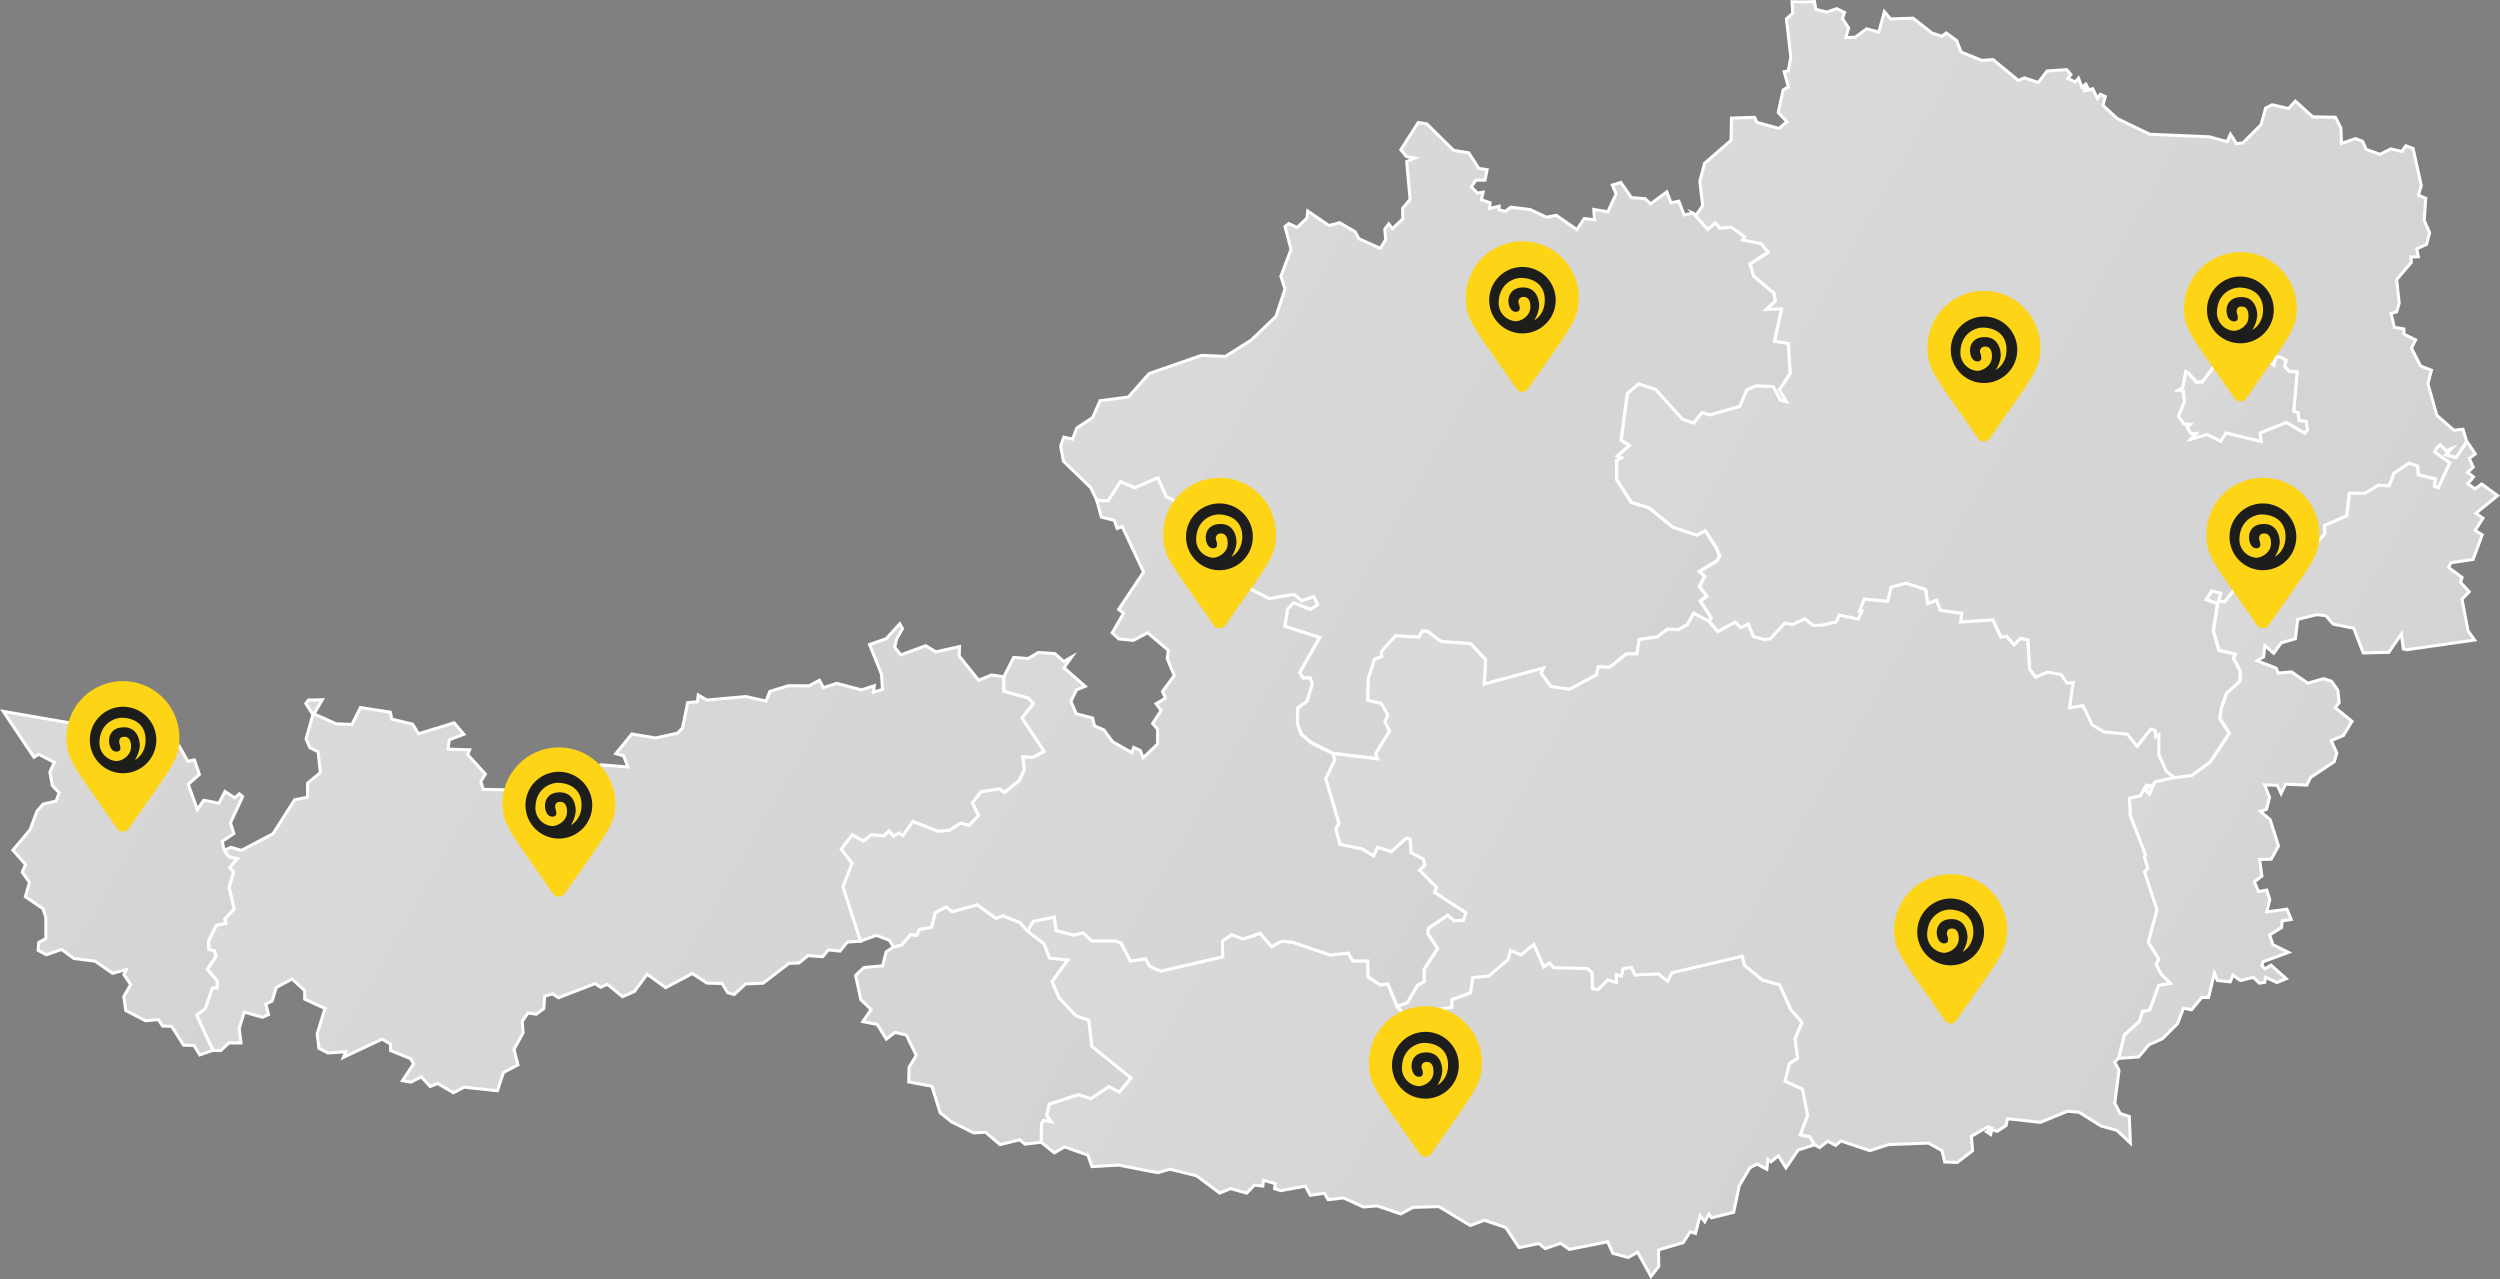
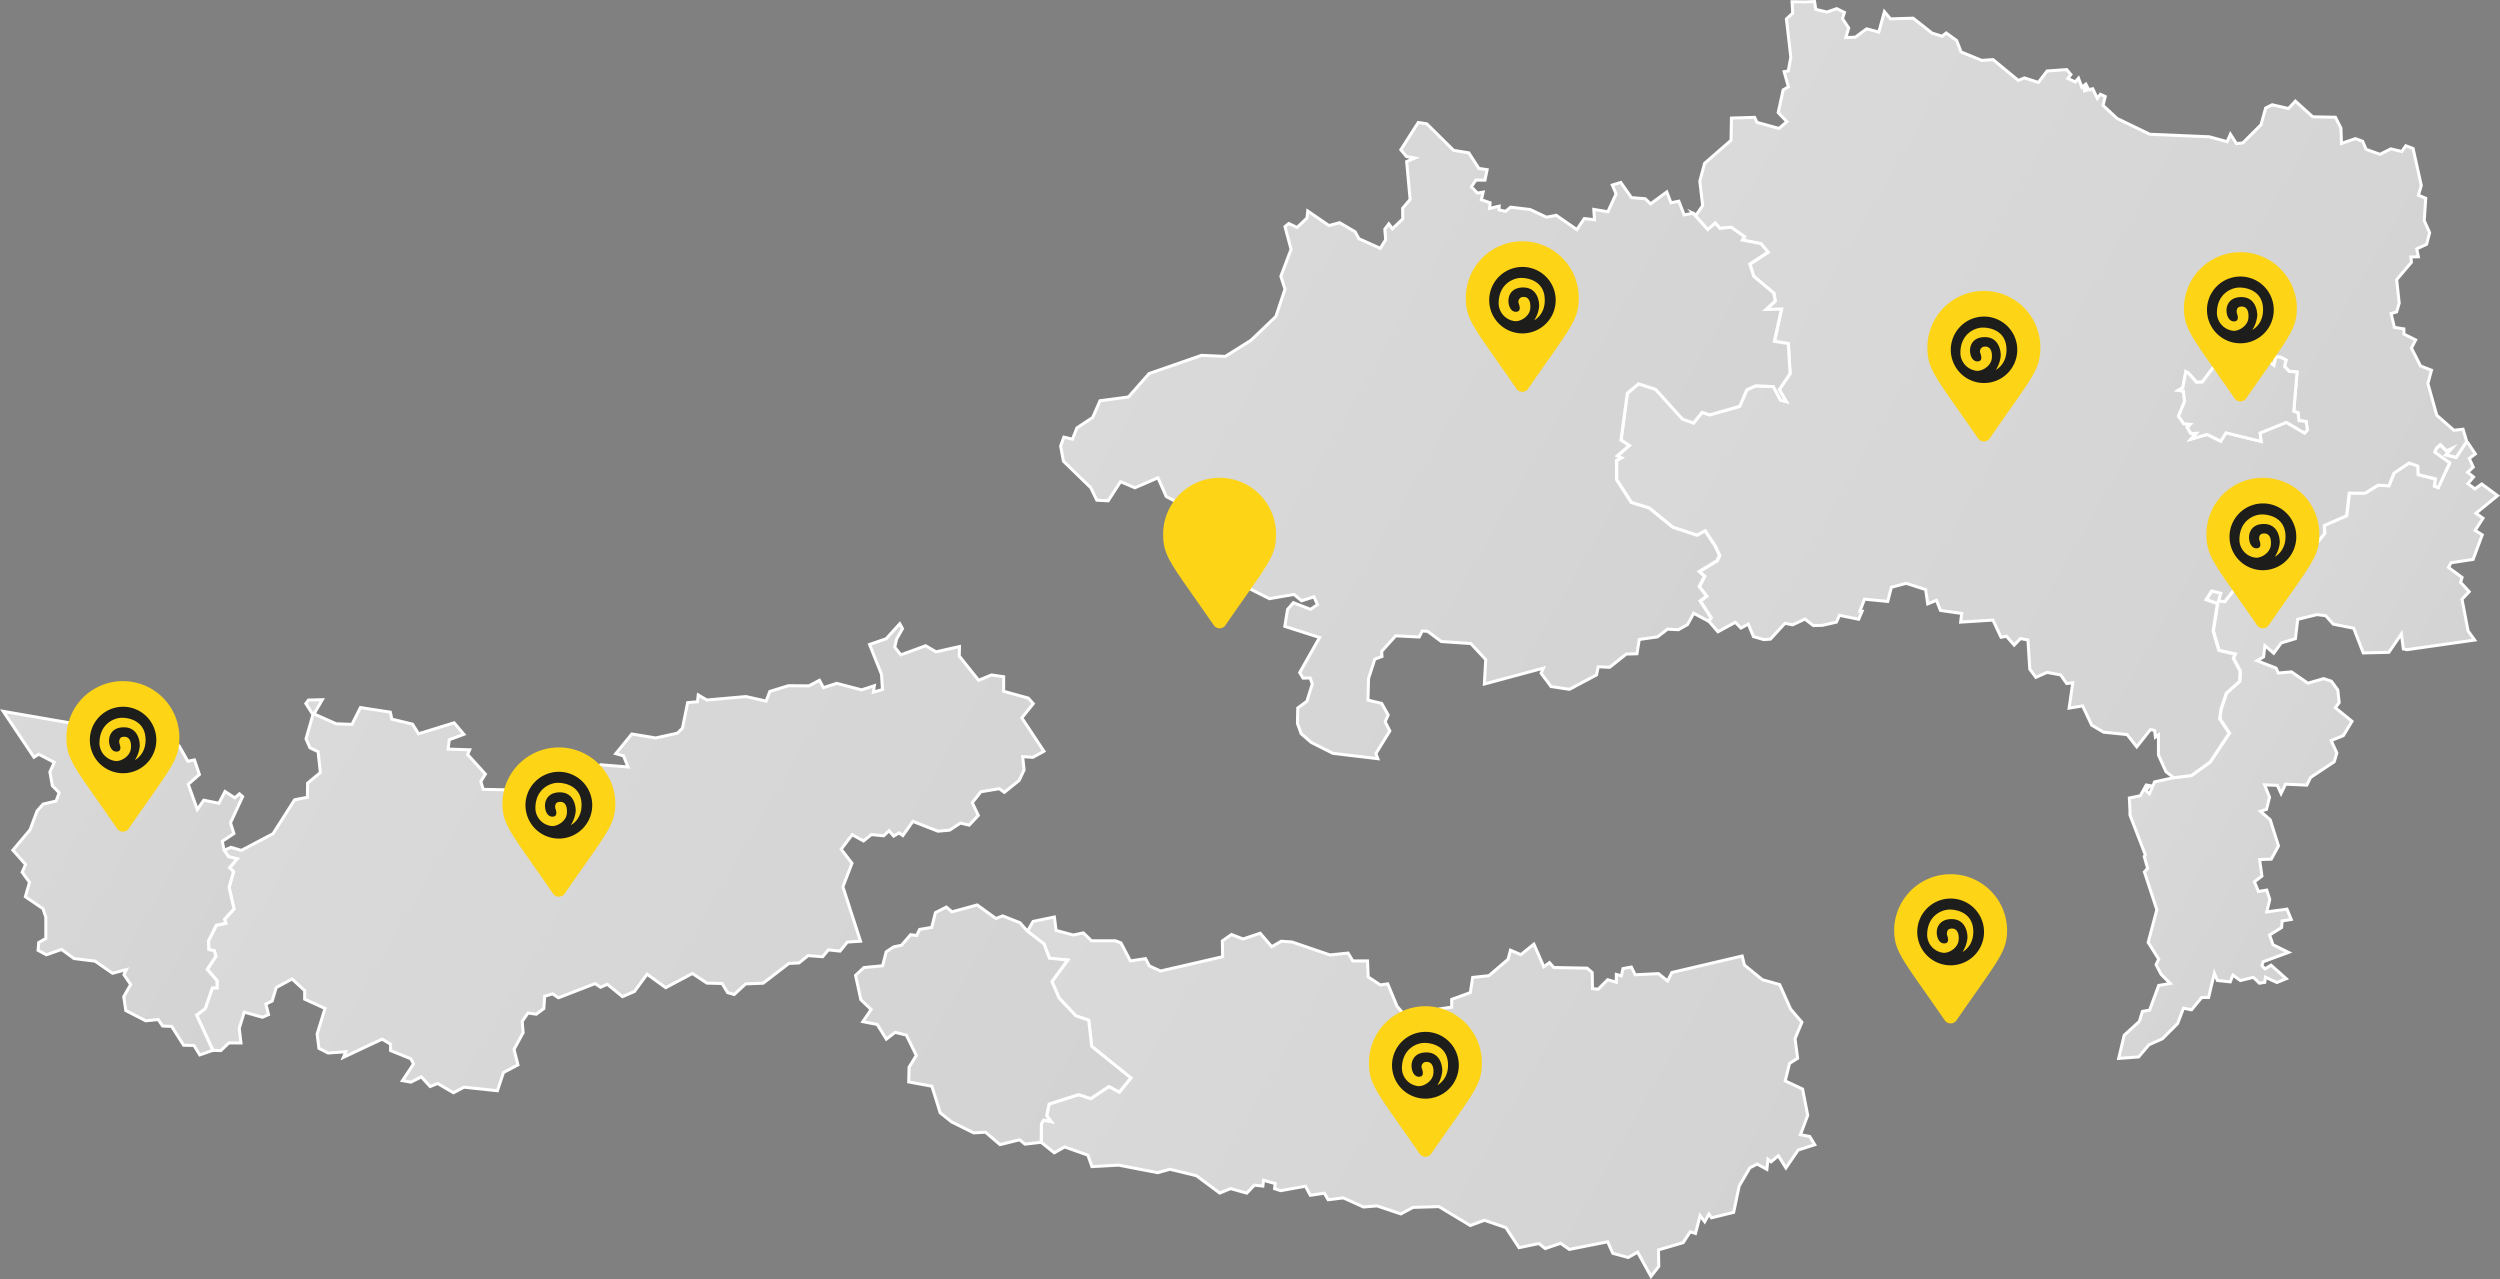
<svg xmlns="http://www.w3.org/2000/svg" xmlns:xlink="http://www.w3.org/1999/xlink" viewBox="0 0 823.69 421.5">
  <rect x="0" y="0" width="823.69" height="421.5" fill="#808080" stroke="none" />
  <defs>
    <style>.cls-1,.cls-2,.cls-3,.cls-4,.cls-5,.cls-6,.cls-7,.cls-8,.cls-9{stroke:#fff;stroke-miterlimit:10;}.cls-1{fill:url(#Unbenannter_Verlauf_18);}.cls-2{fill:url(#Unbenannter_Verlauf_18-2);}.cls-3{fill:url(#Unbenannter_Verlauf_18-3);}.cls-4{fill:url(#Unbenannter_Verlauf_18-4);}.cls-5{fill:url(#Unbenannter_Verlauf_18-5);}.cls-6{fill:url(#Unbenannter_Verlauf_18-6);}.cls-7{fill:url(#Unbenannter_Verlauf_18-7);}.cls-8{fill:url(#Unbenannter_Verlauf_18-8);}.cls-9{fill:url(#Unbenannter_Verlauf_18-9);}.cls-10{fill:#fdd416;}.cls-11{fill:#1d1d1b;}</style>
    <linearGradient id="Unbenannter_Verlauf_18" x1="745.86" y1="307.02" x2="819.62" y2="349.6" gradientUnits="userSpaceOnUse">
      <stop offset="0" stop-color="#dadada" />
      <stop offset="1" stop-color="#d3d3d3" />
    </linearGradient>
    <linearGradient id="Unbenannter_Verlauf_18-2" x1="384.69" y1="369.01" x2="609.72" y2="498.93" xlink:href="#Unbenannter_Verlauf_18" />
    <linearGradient id="Unbenannter_Verlauf_18-3" x1="590.75" y1="142.12" x2="820.26" y2="274.63" xlink:href="#Unbenannter_Verlauf_18" />
    <linearGradient id="Unbenannter_Verlauf_18-4" x1="414.64" y1="175.15" x2="600.3" y2="282.33" xlink:href="#Unbenannter_Verlauf_18" />
    <linearGradient id="Unbenannter_Verlauf_18-5" x1="490.21" y1="294.91" x2="745.92" y2="442.55" xlink:href="#Unbenannter_Verlauf_18" />
    <linearGradient id="Unbenannter_Verlauf_18-6" x1="346.32" y1="302.11" x2="510.18" y2="396.72" xlink:href="#Unbenannter_Verlauf_18" />
    <linearGradient id="Unbenannter_Verlauf_18-7" x1="136.37" y1="312.24" x2="393.7" y2="460.81" xlink:href="#Unbenannter_Verlauf_18" />
    <linearGradient id="Unbenannter_Verlauf_18-8" x1="23.68" y1="337.39" x2="123.85" y2="395.23" xlink:href="#Unbenannter_Verlauf_18" />
    <linearGradient id="Unbenannter_Verlauf_18-9" x1="753.84" y1="206.39" x2="792.14" y2="228.5" xlink:href="#Unbenannter_Verlauf_18" />
  </defs>
  <title>karte_oesterreich</title>
  <g id="Ö_KARTE" data-name="Ö KARTE">
    <path id="AT-1" class="cls-1" d="M846.42,230.64l2.37,3.55-2,1.48,1.32,2.87-1.85,1.7,1.94,1.54L846.32,244l2.35,1.7,2.24-1.61,5.2,3.84L849,253.74l2.32,1.64-2.59,4,2.33,1.47-3,8.09-7.29,1.11-.81,1.55,4.46,3.29-.49,1.6,2.83,3.1-2.36,2.48,2,10.44,2.16,3-22.25,3.17-1.24-.25-.64-4.92-4.14,6.05-8.43.2-3.15-8.15-6.73-1.33-2.49-2.8-2.87-.35-6.35,1.57-.75,6.35-4.69,1.42-2.46,3.39-2.91-2.51-.44,3.7-2.14,1.28,6.26,2.43.75,1.62,4.32-.39,5.41,3.74,5.19-1.51,2.56.85,2.1,2.89.46,4.16-1.28,1.7,5.5,4.46L805.3,327l-4,1.63,1.87,4.11-.86,2.85-7.82,5.22-1.22,2.5-7-.31-1.48,3.09-1.23-2.7-4.21-.17,1.64,4.07-1,4-2,.66,3.21,2.75,2.74,8.65-2.38,4.35-3.85.13.77,5.44L776,375.15l1.33,3.22,2.74-.48,1,3.11-1,4.07,6.66-.9,1.4,3.39-3,.48-.16,2.18L781,392.7l1.13,3.2,5.1,2.52-8.39,3.09-.35,1.26,1,1.09,2-1.22,5,4.45-3.08,1.25-3.78-1.73-.22,1.68-1.76.28-2-1.93-4.25,1.06-2.47-1.8-.89,2.23-4.23-.46-1-2.4-1.91,8-2.26,0-3.35,4.07-2.66-.54-1.92,5.06-5,5-4.46,2-3.39,4-6.57.48h0l1.82-7.64,5-4.54,1-3.3,2.36-.42,3-8.13,3.81-.65-3-3-1.67-3.2.87-1.8L741,395.13l2.86-10.76-4.1-12.47,1.06-1.17-1.12-3.91h0l.37-.53h0L735,353.17h0v-1.61h0l-.2-4,3.62-.76,1.94-3.53,1.22.2-1.37,1.64,1.19,1.07,1.72-3.93,6.44-1.43h0l5.8-.72,6.15-4.45,6.29-9.49-3.15-4.75.43-3.2,1.76-5.22,4.38-3.91.2-3.29-2.28-4.33.6-1.35-5.35-1.21-1.88-6.42,1.42-9-3.76-1.33,1.88-2.89,3,.77-.72,2.54,1.95.24,6.76-8.62-4-3.68,4-2.72,2.66.27.75-2.83h0l.46-.91h0l-.66-1,3.29-3.8,7.6-1.4,6.5,9,5.58-6.79-.14-2.63,7.37-3.22.91-7.48,5.16,0,4.42-2.68,3.48.25,1.67-4.2,5-3.33,2.87,1L830,241l5.66,1.5-.37,2.34,1.28.48,3.75-8.11-4.93-3.53.59-1.36,1.27-1.1,2,2,1.76-.78-1.89,2.09,3.33.86,3.45-5.26h0Z" transform="translate(-33.23 -84.63)" />
    <path id="AT-2" class="cls-2" d="M371.74,391.45l1.88-3.24,7-1.45.56,4.42,5.67,1.52,3.31-.7,2.69,2.59,7.87,0,1.84.71,3.1,5.93,5-.75,1.28,2.41,3.65,1.67,20.46-4.72-.08-5.21,3-2.1L442.8,394l5.63-1.89,3.8,4.43,3.14-1.79,3.53.24,12.5,4.27,6-.61,1.55,2.59,4.85,0,.22,5.29,4,2.62,2.44-.36,3.07,7.41h0l3.58,4.08,3.5,1.26,1.75-1.62,7-.14L507.86,417l3.67-.54v-2.56l6.13-2.23.79-5,5.35-.58,6.3-5.39.79-3,3.42,1.47,4.3-3.47,3.27,7.47,1.86-1.37,1.41,1.6,11,.22,1.67,1.43.09,5.29,1.86.23,3.16-3.16,2.84.85,0-2.57,1.68.46.49-2.38,2.79-.52,1.26,2.55,7.68-.38,3,2.42,1.38-2.79,23.18-5.44.76,3,5.91,4.82,5.69,1.6,3.61,8.08,3.71,4.32-2.26,5.42.85,6.45L622.84,435l-1.43,5.77,5.73,2.69,1.69,8.63-2.4,6.4,3.06.58,1.65,2.72h0l-5.44,1.73-4.05,5.91-2.5-4-2.42,2-1-.84-.36,3.31-3.2-1.75-2.43,1.28-3.49,5.95-1.82,8.69-7.3,1.8-.86-1.2-1.38,2.5-1.52-2-1.52,5.86-1.73-.56-2.34,3.59-8.12,2.38.09,5.45-2.57,3.29-4.4-8-3.1,1.77-5.06-1.38-1.71-3.79-12.63,2.5-2.87-2L542.33,496l-2.08-1.66-6.53,1.37-4.35-6.62-7.06-2.41-4.65,1.73-10.35-6.23-8.53.26-4,2.15-7.85-2.65-4.44.37-6.67-3-5,.6-1.25-2.14-4.62.69-1.61-3-8.16,1.47-2-.66.21-1.67-3.85-1.08-.23,1.9-2.78-.31L444,477.74l-5.33-1.5-3.56,1.48L427.42,472l-8.72-2.13L414.64,471l-12.86-2.49L393,469l-1.34-3.77L384,462.51l-3.41,1.94L376.28,461h0l.09-6.12.72-1.17,2.46.44-1.47-1.91.83-3.85,9.71-3.11,4,1.31,6-4,3.41,1.85,3.8-4.62-12.89-10.39-1-8.63-4.23-1.46-5.5-5.82-2.39-5.45L385,401l-6-.6-1.79-4.72Z" transform="translate(-33.23 -84.63)" />
    <path id="AT-3" class="cls-3" d="M627.8,85.23l3.28-.09.4,2.58,3.66.88,3.25-1.12,2.54,1.26-.67,2,2.06,3.11L641.39,97l3.1-.11,3.76-2.76,4,1.07,1.85-6.73,2,2.38,7.45-.23,6.27,4.94,3.29,1,1.36-1.06L677.91,98l1.45,3.76,6.81,2.77,3.71-.26,8.35,6.86,2-.83,4.58,1.49,2.88-3.77,6.48-.45,1.36,1.62-1,1.29,2.44,1.15,1.07-1.23,1.13,3,1.3-1.06.79,1.54-1.34-.64.09,1.31,2.72-.68,1.52,3.17,1-1.34,1.6.72-.72,2.93,4.61,4.3,10.79,5.22,19.63.83,5.87,1.61,1.06-2.47,2,3.1,2.09-.22,6-6,1.53-5.51,2.14-1.06,5.38,1.23,2.27-2.43,5.72,5.17,7.47.14,1.81,3.56.19,5.06,4.6-1.58,2.38.89,1.13,2.64,4.58,1.65,3.57-1.8,3.6.86,1.33-1.88,2.4.89,2.7,12.18-.94,3.22,2.41,1-.5,7.34,1.78,4-1,3.83-3.24,1.49.51,2.62-2.45.07.18,1.75-4.86,5.71.83,7.74-.84,2.9-1.83.51,1.09,4.58,3.13.5,0,1.71,3.86,1.93-1.37,2.69,3,5.88,3.6,1.41L833.16,211l2.93,10.45,5.65,4.94,3-.33,1.21,4h0l-3.45,5.25-3.33-.86,1.89-2.09-1.78.78-2-2-1.29,1.1-.57,1.36,4.92,3.52-3.76,8.11-1.26-.49.36-2.34L830,241l-.15-2.81-2.88-1-5,3.33-1.68,4.2-3.48-.25-4.4,2.68-5.16-.05-.91,7.48L799,257.77l.13,2.63-5.59,6.79-6.49-9-7.6,1.39-3.28,3.8.66,1h0l-.46.92h0l-.75,2.83-2.66-.27-4,2.71,4,3.68-6.75,8.62-2-.24.71-2.54-3-.76-1.87,2.88,3.75,1.32-1.42,9,1.89,6.41,5.36,1.21-.61,1.36,2.28,4.34-.2,3.29-4.38,3.9-1.75,5.24-.43,3.18,3.13,4.76-6.28,9.49-6.15,4.45-5.79.72h0l-2.59-2-2.48-5.5,0-6.57-1,.69-.23-2.15-1.37-.39-4.55,5.74-3.17-4.05-7.73-.78-3.93-2.31-3-6.35-4.45.72,1.21-8.35-2,.26-2-2.85-4.47-.82L704,307.79l-2-2.68-.61-9.63-2.47-.46-2.06,2.15-2.54-2.91-1.8.33-2.66-5.66-10.64.67.35-2.85-7-1-1.32-3.33-2.88,1.17-.68-4.71-6.4-2.06-4.89,1.3-1.21,4.66-7.65-.74-1.53,4h.72l-1.11,2.61-6.33-1.28-1,2.23-4.61,1.06-3,.07-2.76-2.13-4.05,1.89-2.54-.5-4.78,5.21-2.19.16-3.41-1-1.7-4.13-2.41,1.33-1.85-1.9-5.73,3.12-3-3.46h0l.8-1.16-3.56-5.51,2.13-1.57-2.44-3.14,1.76-3.41-1.75-1.56,5.85-3.58.83-1.69-1.32-2.92-3.44-5.22L592.43,261l-8-2.63L576.65,252l-5.87-1.8-4.86-7.55,0-6.35,1.57-.83-1.3-.65,3.92-3.42-2.76-1.76,2.08-15.46,3.73-3.11,5.62,1.82,8.84,9.79,3.64,1.3L594,220.5l2.54.83,9.86-2.81,2.38-5.45,2.91-1.31,5.84.26,2.37,4.44,1.85.46L619.46,213l3.59-5.24-.58-9.88-4.59-.73,2.35-10.62-5.09.15,3-2.81-.43-2.58-6.65-5.6-1.26-4,6-3.92-2.32-2.8-6.1-1.2.66-1.09-4.37-3.11-3.72.37-1.52-1.74-2.47,2.15-4.85-5.4h0l1,.48,2.11-3.06-.94-8,1.57-5.93,8.72-7.58.13-7.33,7.63-.23.79,1.65,7.25,2,2.59-2.23-2.86-3,1.64-7.47,1.73-1-1.41-5,1.37-.25.83-4.56-1.45-12.56,2.07-1.9-.2-3.79ZM768.73,202.7l-1.64,1h0l-4.67,2.06-3.55,4.71-1.89.11h0l-2.66-3h0l-.88-.49-1,5.24-1.47.89,1.68.27.4,3.35-2,4.89,1.68,2.53,2.11.19-1,.94,1.25,2.07,1.73-.09-1.67,1.89,5.26-1.52,4.48,2.23,1.69-2.82L778.18,230l-.33-2.77,8.67-3.5,6,3.53h0l.9-.94h0l-.38-2.8-2.37-.33-.31-2.56-1.41-.53,1.11-12.9-2.64-.23-1.51-1.62.53-2.07-1.79-.93-1.61-.11-.59,2.77L779,202.37l-.19-2h0l-.17-.62h0l-1.54-2.08h0l-2.54.38h0l-.08.25h0l-.82-.3h0l-2.16.74h0l.57,1.9h0l-.31,2.36-2.35.69Z" transform="translate(-33.23 -84.63)" />
    <path id="AT-4" class="cls-4" d="M500.5,125l2.82.43,8.84,8.74,5,.82,3.32,5.14,2.72.4-.71,3.45h-3L518,146.2l2,2.05,1.89-.31-.59,2.5,2.89,1-.19,1.87,3.17-.75-.07,1.22,2.16.48,1.7-1.37,6.42.78,5.41,2.53,3.19-.63,6.79,4.71,2.43-3.64,3.37.39-.22-3.4,4.63.77,2.71-5.87-1.24-2.93,2.8-.85,3.5,5,4.54.35,1.76,1.7,5.35-3.94,1.37,3.58,2.6-.52,1.75,4.52,2.92-.56h0l4.84,5.4,2.48-2.15,1.53,1.74,3.72-.37,4.37,3.11-.66,1.09,6.1,1.2,2.32,2.8-6,3.92,1.26,4,6.65,5.6.43,2.58-3,2.79,5.09-.13-2.35,10.62,4.59.73.59,9.88L619.47,213l2.27,3.94-1.85-.46L617.53,212l-5.84-.26-2.92,1.31-2.37,5.45-9.87,2.81L594,220.5,591.21,224l-3.64-1.28-8.84-9.79-5.62-1.84-3.73,3.11-2.09,15.47L570,231.4l-3.93,3.43,1.3.64-1.55.83,0,6.35,4.85,7.55,5.88,1.81,7.8,6.35,8,2.64,2.63-1.48,3.43,5.21,1.32,2.93-.84,1.69-5.84,3.58,1.75,1.56-1.76,3.41,2.44,3.14-2.13,1.58,3.56,5.5-.79,1.17h0l-4.85-2.61-2.06,3.74-3,1.69-3.56-.19-3.33,2.55-6,.85-.75,4.71-3.53.1-5.47,4.36-3.77-.17-.55,2.67-8.91,4.75-6.08-.91L541,306.46l.75-1.7L522.29,310l.45-8.06-4.92-5.28-9.71-.66-4.52-3.37-1.76-.12-1,2-7.75-.39-4.64,5.13.12,1.68-2.37.9-2.06,6.34-.18,7.14,4.5,1.07,2.15,3.82-1,2.25,1.55,3-4.6,7.47.64,1.68-14.76-1.75h0l-7.16-3.59-3.32-2.88L460.71,323l.1-5.11,3-2.2L465.6,310l-.7-2-2.34.05-1.11-1.83L468,294.67,456.54,291l.91-5.57,1.91-2.23,5.66,2.2,2.29-1.57-1.17-2.55-4.07,1.3-2.49-2.1-8.13,1.4-11.2-5.65,1-4.15-2.7-5.47,1.13-1-.18-8.5,3.16-2.1,5.19,3.8,1.25-5.89L445,251.18l-3.5-3.81-1.63,2.2-14.51,4.35.32-3.73-3.07.72-5.12-2.67-2.75-6.19-7.58,3.29-4.75-2-4.06,6.3-3.75-.21h0l-2-4.12-9-8.72-.91-5,1.05-2.93,2.83.67,1.49-3.73,5.17-3.4,2.43-5.53,9.38-1.25,6.79-7.71,17.26-6,7.85.35,8.46-5.31,8.2-7.85,3-9-1.36-4.23,3.36-8.89-2-7.49,1.26-1,2.74,1.29,3.25-3.11.25-2.31,7,4.79L474.6,158l5.11,3,1.25,2.28,7.05,3.17,1.77-2.86-.29-3.45,1.32-1.75L492,160l3.41-3.25-.05-3.48,2.47-2.94-1.14-12.47,2.67-1.15-2.73-.51-1.86-2.23Z" transform="translate(-33.23 -84.63)" />
-     <path id="AT-6" class="cls-5" d="M596.17,289.29l3,3.46,5.74-3.11,1.85,1.88,2.4-1.33,1.71,4.13,3.41,1,2.19-.15,4.8-5.22,2.53.49,4.06-1.89,2.75,2.14,3-.07,4.6-1.06,1-2.23,6.32,1.27,1.13-2.61h-.72l1.53-3.95,7.66.74,1.2-4.68,4.9-1.3,6.41,2.06.67,4.71,2.88-1.16,1.32,3.32,7,1-.34,2.85,10.64-.67,2.65,5.66,1.82-.33,2.54,2.91,2-2.15,2.47.46.62,9.63,2,2.68,3.92-1.69,4.46.82,2,2.85,2-.26-1.21,8.35,4.45-.72,3,6.35,3.93,2.31,7.73.78,3.17,4.05,4.55-5.74,1.37.39.23,2.16,1-.69,0,6.57,2.49,5.51,2.58,2h0l-6.44,1.43-1.72,3.93-1.19-1.07,1.37-1.64-1.22-.2-1.94,3.53-3.62.76.2,4h0v1.61h0l5.05,13.12h0l-.37.53h0l1.12,3.91-1.06,1.17,4.1,12.47L741,395.13l3.46,5.47-.87,1.8,1.67,3.2,3,3-3.81.65-3,8.13-2.36.42-1,3.3-5,4.54-1.82,7.64h0l-1.29,1.27,1.42,2.71L730,448.09l1.78,3.4,3,1,.37,8.76-4.48-4.2-5.26-1.46-7.17-4.51-3.81-.32-8.95,3.66-10.85-1.2-.45,2.25-2.9,1.9-1.74-.55-.44,1.58-1.37-.92,1.58-1.28-1.16-.34-5.4,3.16.4,4.75-5.05,3.86-4.13-.15-.9-3.73-4.46-2.5-13.06.48-6.26,2-9.51-3.19L638.05,462l-2.61-1.34-2.67,2.06-1.63-.87h0l-1.65-2.72-3.06-.58,2.4-6.4-1.69-8.63-5.73-2.69,1.43-5.77,2.69-1.67-.85-6.45,2.26-5.42-3.71-4.32-3.61-8.08-5.69-1.6L608,402.68l-.76-3-23.18,5.44-1.38,2.79-3-2.42-7.68.38-1.26-2.55-2.79.52-.49,2.38-1.68-.46,0,2.57-2.84-.85-3.16,3.16-1.86-.23-.09-5.29-1.67-1.43-11-.22-1.41-1.6-1.86,1.37-3.27-7.47-4.3,3.47-3.42-1.47-.79,3-6.3,5.39-5.35.58-.79,5-6.13,2.23v2.56l-3.67.54,1.54,2.72-7,.14-1.75,1.62-3.5-1.26-3.58-4.08h0l3.39-1.3,3.28-5.67,2.17-1.14,0-4.08,4.48-6.91-3.25-4.79.27-1.87,6.35-4.32L512.4,388l3-.27.81-2.36-10.32-6.71.59-1.73-5.54-5.6,1.72-1.69-.46-1.95-4.1-2.17-.21-4.31-1.28-.41-4.94,4.44-4.56-1.44-1.23,2.89L482,364.33l-7.34-1.52-1.33-5.09,1-1.91L470,341.14l3-6.17-.65-2.08h0l14.76,1.75-.64-1.68,4.6-7.47-1.55-3,1-2.25-2.15-3.82-4.5-1.07.18-7.14,2.06-6.34,2.37-.9-.12-1.68,4.64-5.13,7.75.39,1-2,1.76.12,4.52,3.37,9.71.66,4.92,5.28-.45,8.06,19.5-5.27-.75,1.7,3.29,4.37,6.08.91,8.91-4.75.55-2.67,3.77.17,5.47-4.36,3.53-.1.75-4.71,6-.85,3.33-2.55,3.56.19,3-1.69,2.06-3.74Z" transform="translate(-33.23 -84.63)" />
-     <path id="AT-5" class="cls-6" d="M394.57,249.45l3.75.21,4.06-6.3,4.75,2,7.58-3.29,2.75,6.19,5.12,2.67,3.07-.72-.32,3.73,14.51-4.35,1.63-2.2,3.5,3.81,4.11,1.72-1.25,5.89-5.19-3.8-3.16,2.1.18,8.5-1.13,1,2.7,5.47-1,4.15,11.2,5.65,8.13-1.4,2.49,2.1,4.07-1.3,1.17,2.55L465,285.37l-5.66-2.2-1.91,2.23-.91,5.57,11.44,3.7-6.53,11.55,1.11,1.83,2.34-.05.7,2-1.82,5.68-3,2.2-.1,5.11,1.18,3.47,3.32,2.88,7.16,3.59h0L473,335l-3,6.17,4.34,14.67-1,1.91,1.33,5.09,7.34,1.52,3.84,2.35,1.23-2.89,4.56,1.44,4.94-4.44,1.28.41.21,4.31,4.1,2.17.46,1.95-1.72,1.69,5.54,5.6-.59,1.73,10.32,6.71-.81,2.36-3,.27-2.14-1.91-6.35,4.32-.27,1.87,3.25,4.79L502.41,404l0,4.08-2.17,1.14-3.28,5.67-3.39,1.3h0l-3.07-7.41-2.44.36-4-2.62-.22-5.29-4.85,0-1.55-2.59-6,.61L458.9,395l-3.53-.24-3.14,1.79-3.8-4.43L442.8,394,439,392.57l-3,2.1.08,5.21-20.46,4.72L412,402.93l-1.28-2.41-5,.75-3.1-5.93-1.84-.71-7.87,0L390.17,392l-3.31.7-5.67-1.52-.56-4.42-7,1.45-1.88,3.24h0l-2.42-2.78-5.71-2.24-2.24.86-6.16-4.46-8.3,2.25L345,383.51l-3.6,1.85-1.22,4.86-4,.65-.95,2-2-.25-3,3.48-2.62.56h0l-1.36-2.23L322,392.81l-5.31,1.89h0l-5.8-17.91,3-7.75-3.58-4.62,3.63-4.78,3.79,2.07,2.57-2.1,4.09.39,1.7-1.66,1.52,1.76,1.77-1.08,1.24.9,3.3-4.68,8.39,3.25,3.83-.33,3.57-2.34,2.89.68,3-3.2-2-4.19,2.88-3.61,6.07-1,1.63,1.21,4.88-3.91,1.62-3.42-.45-4.41,3.34.23,3.65-2-7.29-11,3.79-4.7-1.65-1.81-8.11-2.24v-4.81h0l3.26-6.42,4.74.39,3.36-2,5.46.35,2.94,2.62,2.61-1.49-2.55,3.54,7,6.14-2.86,1.12-1.84,3.79,1.73,4.09,5.41,1.43.62,2.58,3.13,1.36L399.8,329l6.33,3.6.63-1.71,2.16,1,.95,2.44,4.76-4.58,0-4.81L413,323l2.79-4.27-1.65-2.24,3.05-1.8-.94-2.27,3.87-5.24-2.33-5.56.39-2.7-6.82-5.8-4.75,2.5-4.77-.47-2.17-2,3.73-6.47-1.6-1.27L410,273.11l-7-14.95-1.72.59-.88-2.68L396.11,255Z" transform="translate(-33.23 -84.63)" />
    <path id="AT-7" class="cls-7" d="M327.64,396.62l2.62-.56,3-3.47,2,.26.95-2,4-.66,1.22-4.86,3.6-1.84,1.87,1.57,8.3-2.27,6.16,4.47,2.23-.86,5.71,2.25,2.43,2.77h0l5.46,4.19,1.8,4.73,6,.59-5.18,7.11,2.39,5.45,5.49,5.82,4.23,1.44,1,8.64,12.89,10.39L402,444.44l-3.39-1.85-6,4-4-1.32-9.71,3.1-.83,3.86,1.46,1.92-2.45-.46-.73,1.17-.08,6.12h0l-5.34.62-1.75-1.44-6.46,1.6-4.78-4.08-3.92.2-7.26-3.61-3.76-3-2.73-8.76-7.64-1.41.12-4.86,2.38-3.87-3.28-6.7-3.7-.91L325.26,427l-3-4.84-4.74-.92,2.73-4L316.86,414l-1.74-8,2.74-2.58,6.17-.59,1.18-4.59Zm1-101.45-.62,2.69,2,2.53,8.19-3,3.39,2,7.76-1.73-.09,3.1,6.39,8,4.25-1.75,4,.58h0l0,4.81,8.13,2.24,1.63,1.83-3.77,4.68,7.28,11-3.65,2-3.35-.22.46,4.39L369,341.78l-4.87,3.91-1.64-1.2-6.07,1-2.86,3.61,2,4.19-3,3.21-2.89-.69-3.57,2.34-3.83.34L334,355.25l-3.3,4.69-1.25-.9-1.77,1.07-1.52-1.77L324.4,360l-4.08-.39-2.58,2.09L314,359.65l-3.63,4.78,3.57,4.62-3,7.75,5.8,17.93h0l-4.34.29L310,398l-3.83-.41-1.9,2.26-4.8-.36-3,2.41-3.31.15-8.49,6.52-5.76.23-3.78,3.49-2.16-.62-1.83-3-5-.13-4.78-3.17-8.79,4.67-6.13-4.43-4.19,5.7L238.33,413l-5-4.08-2.23,1-1.79-1.22-12.08,4.67-1.92-1.29-2.62.78-.28,4.07-2.49,1.85-2.74-.38-1.89,2.73.3,3.76-3,5.49,1.3,5.09L199.11,438l-2,6-11-1.17-3.48,1.83-5.2-3.05-2.47,1-2.91-3.17-3.41,1.72-2.81-.48,3.67-5.53-.94-1.69-6.65-2.7,0-2.11L159.14,427,146.38,433l.78-1.84-5.85.41-3-1.55-.59-4.72,2.59-8.41-6.7-3.07V411l-4.14-3.82L124.24,410l-1.34,4.44-2.07,1,.87,3.49-2,.86-6-1.69-1.65,5.36.57,4.79-4,0L106,430.77l-2.6-.07h0L98,419.09l2.86-2.23,2.32-6.78,1.57,0,0-2.37L101.52,404l2.85-4.27-.5-1.8-1.84-.43-.09-2.87,2.59-5.12,3.11-.67-.4-1.32,3.1-3.39L108.72,377l1.46-5.13-1.3-1.3,2.49-2.92-2.83-.71L107,364.81h0l2.31-1,3.46,1,10.41-5.49,7.11-11.17,4.23-.84.06-4.66,4.2-3.47-.74-6.88L135.35,331l-1.29-2.93,2.28-8L134,316.43l.85-1.14,4.57-.12-2.73,4.68,7.29,3.25,5.21.2,2.8-5.54,9.85,1.51.48,2.3,6.82,1.65,2,3.17,11.71-3.61,3.21,3.79-4.8,1.78-.4,3.09,7.11.24-.68,1.53,5.87,6.46-1.5,2.42.75,2.62,14.92.28,1.3-2.5,8.35-3.41,5.11.92-3.13,5.19,4.78-.32L226,343.2l.15-3.1,5-3.49,9,.72-1.49-3.66-2.54-.73,5.29-6.47,7.87,1.3,7.13-1.57,1.67-1.65,1.72-8.43,3.23-.27.26-2.24,2.84,1.66L279,314.13l6.65,1.49,1.21-3.18,6.19-1.89,6.69.06,3.49-1.84,1.29,2.43,4.4-1.42,8.19,2.15,4.19-1.37-.32,2.11,3-.86-.31-5-3.94-9.84,5.47-1.89,4.48-4.93.9,1.61Z" transform="translate(-33.23 -84.63)" />
    <path id="AT-8" class="cls-8" d="M66.53,313.68,69,316l-1.1,5,6.27,3,.67-3.16,4.26,2.92,4.55-.8.79-1.83-.56,3.92,3.23,2.94-.88.82,1.46,2.35,4.59-.72,2.84,5,2.18-.43,1.62,4.8-3.67,3.22,3,8.33,2.11-3.08,5,1,2-3.86,3.24,2.08,1.51-1.32,1.06.92-4,8.62,1.12,3.55-3.82,2.54.56,2.9h0l1.5,2.16,2.82.7-2.48,2.92,1.31,1.31L108.69,377l1.63,7.08-3.11,3.4.41,1.31-3.12.69-2.59,5.11.09,2.88,1.86.43.48,1.8L101.51,404l3.19,3.74.06,2.39-1.58,0-2.32,6.8L98,419.07l5.35,11.62h0l-4.31,1.5-1.89-3.1L93.72,429l-3.92-6.19-3-.13-1.43-2.14-4.12.42-6.57-3.38L74,413l2.29-4-2.23-3.23.8-1.68-4.55,1.21-5.77-4-6.91-.85-4.12-3-5,1.76-2.73-1.47.2-2.57,2.35-1.34,0-7-.94-2.8-5.8-3.95,1.36-4.76L40.53,372l1.12-2.55-4.18-4.71L43.15,358l2.28-6.15,2-2.29,4.29-1,1-2.75-2.23-2.31-.83-4.5,1.45-3.19L46,333.13l-1.58,1L34.3,319,59,323.29l3.51-8.69Z" transform="translate(-33.23 -84.63)" />
    <path id="AT-9" class="cls-9" d="M774,198.19l.46.11h0l.08-.26h0l2.54-.37h0l1.54,2.08h0l.17.6h0l.19,2,3.48,2.65.59-2.77,1.6.11,1.8.94-.53,2.07,1.51,1.62,2.64.23-1.11,12.91,1.41.52.31,2.58,2.39.31.38,2.8h0l-.91,1h0l-6-3.53-8.68,3.51.33,2.77-11.56-2.82L764.93,230l-4.48-2.23-5.26,1.53,1.67-1.89-1.75.09-1.25-2.06,1-1-2.11-.19L751,221.75l2-4.89-.4-3.35-1.68-.27,1.48-.89,1-5.24.89.49h0l2.66,3h0l1.89-.11,3.54-4.71,4.68-2.06h0l1.6-1,.71,1h0l2.35-.69.31-2.36h0l-.58-1.89h0l2.16-.74h0Z" transform="translate(-33.23 -84.63)" />
    <path class="cls-10" d="M484.27,434.76a18.6,18.6,0,0,1,37.2,0c0,7.5-2.61,9.6-16.69,30a2.33,2.33,0,0,1-3.82,0C486.88,444.36,484.27,442.26,484.27,434.76Z" transform="translate(-33.23 -84.63)" />
    <path class="cls-11" d="M506.8,442.18a10.29,10.29,0,0,0,1.63-4.66c0-2.68-1.24-6.14-5.23-6.14s-4.9,2.75-4.9,4.38.74,3.63,2.43,3.63c1.87,0,1.24-1.94,1-2.65a1.6,1.6,0,0,1,.88-2.15c2.12-.49,3.1,1.1,2.89,3.67s-3,4.24-4.8,4.24a6,6,0,0,1-5.57-5.86c0-6.35,4.76-8.4,7.41-8.4s7.4,1.18,7.76,6.63S506.8,442.18,506.8,442.18Zm-3.93-17.57a11,11,0,1,0,11,10.95,10.95,10.95,0,0,0-11-10.95" transform="translate(-33.23 -84.63)" />
    <path class="cls-10" d="M198.76,349.07a18.61,18.61,0,0,1,37.21,0c0,7.51-2.61,9.6-16.69,30a2.34,2.34,0,0,1-3.83,0C201.38,358.67,198.76,356.58,198.76,349.07Z" transform="translate(-33.23 -84.63)" />
    <path class="cls-11" d="M221.3,356.49a10.33,10.33,0,0,0,1.62-4.66c0-2.68-1.23-6.14-5.22-6.14s-4.91,2.75-4.91,4.38.74,3.63,2.44,3.63c1.87,0,1.24-1.94,1-2.64s-.07-1.93.88-2.15c2.12-.5,3.11,1.09,2.9,3.67s-3,4.23-4.8,4.23a6,6,0,0,1-5.58-5.86c0-6.35,4.77-8.4,7.41-8.4s7.41,1.18,7.77,6.64S221.3,356.49,221.3,356.49Zm-3.94-17.57a11,11,0,1,0,11,11,11,11,0,0,0-11-11" transform="translate(-33.23 -84.63)" />
    <path class="cls-10" d="M55.13,327.64a18.6,18.6,0,0,1,37.2,0c0,7.5-2.61,9.6-16.69,30a2.32,2.32,0,0,1-3.82,0C57.74,337.24,55.13,335.14,55.13,327.64Z" transform="translate(-33.23 -84.63)" />
    <path class="cls-11" d="M77.66,335.06a10.29,10.29,0,0,0,1.63-4.66c0-2.68-1.24-6.14-5.23-6.14s-4.9,2.75-4.9,4.37.74,3.64,2.44,3.64c1.87,0,1.23-1.94,1-2.65s-.07-1.93.88-2.15c2.12-.49,3.11,1.09,2.89,3.67s-3,4.24-4.8,4.24A6,6,0,0,1,66,329.52c0-6.36,4.76-8.4,7.41-8.4s7.4,1.17,7.76,6.63S77.66,335.06,77.66,335.06Zm-3.93-17.57a10.95,10.95,0,1,0,11,10.95,10.95,10.95,0,0,0-11-10.95" transform="translate(-33.23 -84.63)" />
  </g>
  <g id="PIN">
    <path class="cls-10" d="M752.78,185.89a18.61,18.61,0,0,1,37.21,0c0,7.5-2.62,9.6-16.69,30a2.33,2.33,0,0,1-3.83,0C755.4,195.49,752.78,193.39,752.78,185.89Z" transform="translate(-33.23 -84.63)" />
    <path class="cls-11" d="M775.32,193.31a10.33,10.33,0,0,0,1.62-4.66c0-2.68-1.23-6.14-5.22-6.14s-4.91,2.75-4.91,4.37.74,3.64,2.44,3.64c1.87,0,1.23-1.94,1-2.65s-.07-1.93.88-2.15c2.12-.49,3.11,1.09,2.9,3.67s-3,4.24-4.8,4.24a6,6,0,0,1-5.58-5.86c0-6.36,4.77-8.4,7.41-8.4s7.41,1.17,7.77,6.63S775.32,193.31,775.32,193.31Zm-3.94-17.57a11,11,0,1,0,11,10.95,11,11,0,0,0-11-10.95" transform="translate(-33.23 -84.63)" />
    <path class="cls-10" d="M668.27,199.08a18.6,18.6,0,0,1,37.2,0c0,7.5-2.61,9.6-16.69,30a2.32,2.32,0,0,1-3.82,0C670.88,208.68,668.27,206.58,668.27,199.08Z" transform="translate(-33.23 -84.63)" />
    <path class="cls-11" d="M690.8,206.5a10.29,10.29,0,0,0,1.63-4.66c0-2.68-1.24-6.14-5.23-6.14s-4.9,2.75-4.9,4.37.74,3.64,2.43,3.64c1.87,0,1.24-1.94,1-2.65a1.6,1.6,0,0,1,.88-2.15c2.12-.5,3.1,1.09,2.89,3.67s-3,4.24-4.8,4.24a6,6,0,0,1-5.57-5.86c0-6.36,4.76-8.4,7.41-8.4s7.4,1.17,7.76,6.63S690.8,206.5,690.8,206.5Zm-3.93-17.57a10.95,10.95,0,1,0,11,10.95,10.95,10.95,0,0,0-11-10.95" transform="translate(-33.23 -84.63)" />
    <path class="cls-10" d="M760.2,260.65a18.6,18.6,0,0,1,37.2,0c0,7.5-2.61,9.6-16.69,30a2.33,2.33,0,0,1-3.82,0C762.81,270.25,760.2,268.15,760.2,260.65Z" transform="translate(-33.23 -84.63)" />
    <path class="cls-11" d="M782.73,268.07a10.29,10.29,0,0,0,1.63-4.66c0-2.68-1.24-6.14-5.23-6.14s-4.9,2.75-4.9,4.38.74,3.63,2.43,3.63c1.88,0,1.24-1.94,1-2.65s-.07-1.93.88-2.15c2.12-.49,3.11,1.1,2.89,3.67s-3,4.24-4.8,4.24a6,6,0,0,1-5.57-5.86c0-6.35,4.76-8.4,7.41-8.4s7.4,1.18,7.76,6.63S782.73,268.07,782.73,268.07ZM778.8,250.5a11,11,0,1,0,11,10.95,10.95,10.95,0,0,0-11-10.95" transform="translate(-33.23 -84.63)" />
    <path class="cls-10" d="M516.19,182.73a18.6,18.6,0,0,1,37.2,0c0,7.5-2.61,9.59-16.69,30a2.32,2.32,0,0,1-3.82,0C518.8,192.32,516.19,190.23,516.19,182.73Z" transform="translate(-33.23 -84.63)" />
    <path class="cls-11" d="M538.72,190.15a10.29,10.29,0,0,0,1.63-4.66c0-2.69-1.24-6.14-5.23-6.14s-4.9,2.75-4.9,4.37.74,3.64,2.43,3.64c1.87,0,1.24-1.94,1-2.65a1.6,1.6,0,0,1,.88-2.15c2.12-.5,3.1,1.09,2.89,3.67s-3,4.23-4.8,4.23A6,6,0,0,1,527,184.6c0-6.35,4.76-8.4,7.41-8.4s7.4,1.18,7.76,6.64S538.72,190.15,538.72,190.15Zm-3.93-17.57a10.95,10.95,0,1,0,11,10.95,10.95,10.95,0,0,0-11-10.95" transform="translate(-33.23 -84.63)" />
    <path class="cls-10" d="M416.46,260.65a18.6,18.6,0,0,1,37.2,0c0,7.5-2.61,9.6-16.69,30a2.33,2.33,0,0,1-3.82,0C419.07,270.25,416.46,268.15,416.46,260.65Z" transform="translate(-33.23 -84.63)" />
-     <path class="cls-11" d="M439,268.07a10.29,10.29,0,0,0,1.63-4.66c0-2.68-1.24-6.14-5.23-6.14s-4.9,2.75-4.9,4.38.74,3.63,2.43,3.63c1.87,0,1.24-1.94,1-2.65a1.6,1.6,0,0,1,.88-2.15c2.12-.49,3.1,1.1,2.89,3.67s-3,4.24-4.8,4.24a6,6,0,0,1-5.57-5.86c0-6.35,4.76-8.4,7.41-8.4s7.4,1.18,7.76,6.63S439,268.07,439,268.07Zm-3.93-17.57A11,11,0,1,0,446,261.45a10.95,10.95,0,0,0-10.95-10.95" transform="translate(-33.23 -84.63)" />
    <path class="cls-10" d="M657.31,390.83a18.61,18.61,0,0,1,37.21,0c0,7.5-2.61,9.6-16.69,30a2.34,2.34,0,0,1-3.83,0C659.93,400.43,657.31,398.33,657.31,390.83Z" transform="translate(-33.23 -84.63)" />
    <path class="cls-11" d="M679.85,398.25a10.33,10.33,0,0,0,1.62-4.66c0-2.68-1.23-6.14-5.22-6.14s-4.91,2.75-4.91,4.38.75,3.63,2.44,3.63c1.87,0,1.24-1.94,1-2.65s-.06-1.93.88-2.15c2.12-.49,3.11,1.1,2.9,3.67s-3,4.24-4.8,4.24a6,6,0,0,1-5.58-5.86c0-6.35,4.77-8.4,7.41-8.4s7.41,1.18,7.77,6.63S679.85,398.25,679.85,398.25Zm-3.93-17.57a11,11,0,1,0,11,10.95,11,11,0,0,0-11-10.95" transform="translate(-33.23 -84.63)" />
  </g>
</svg>